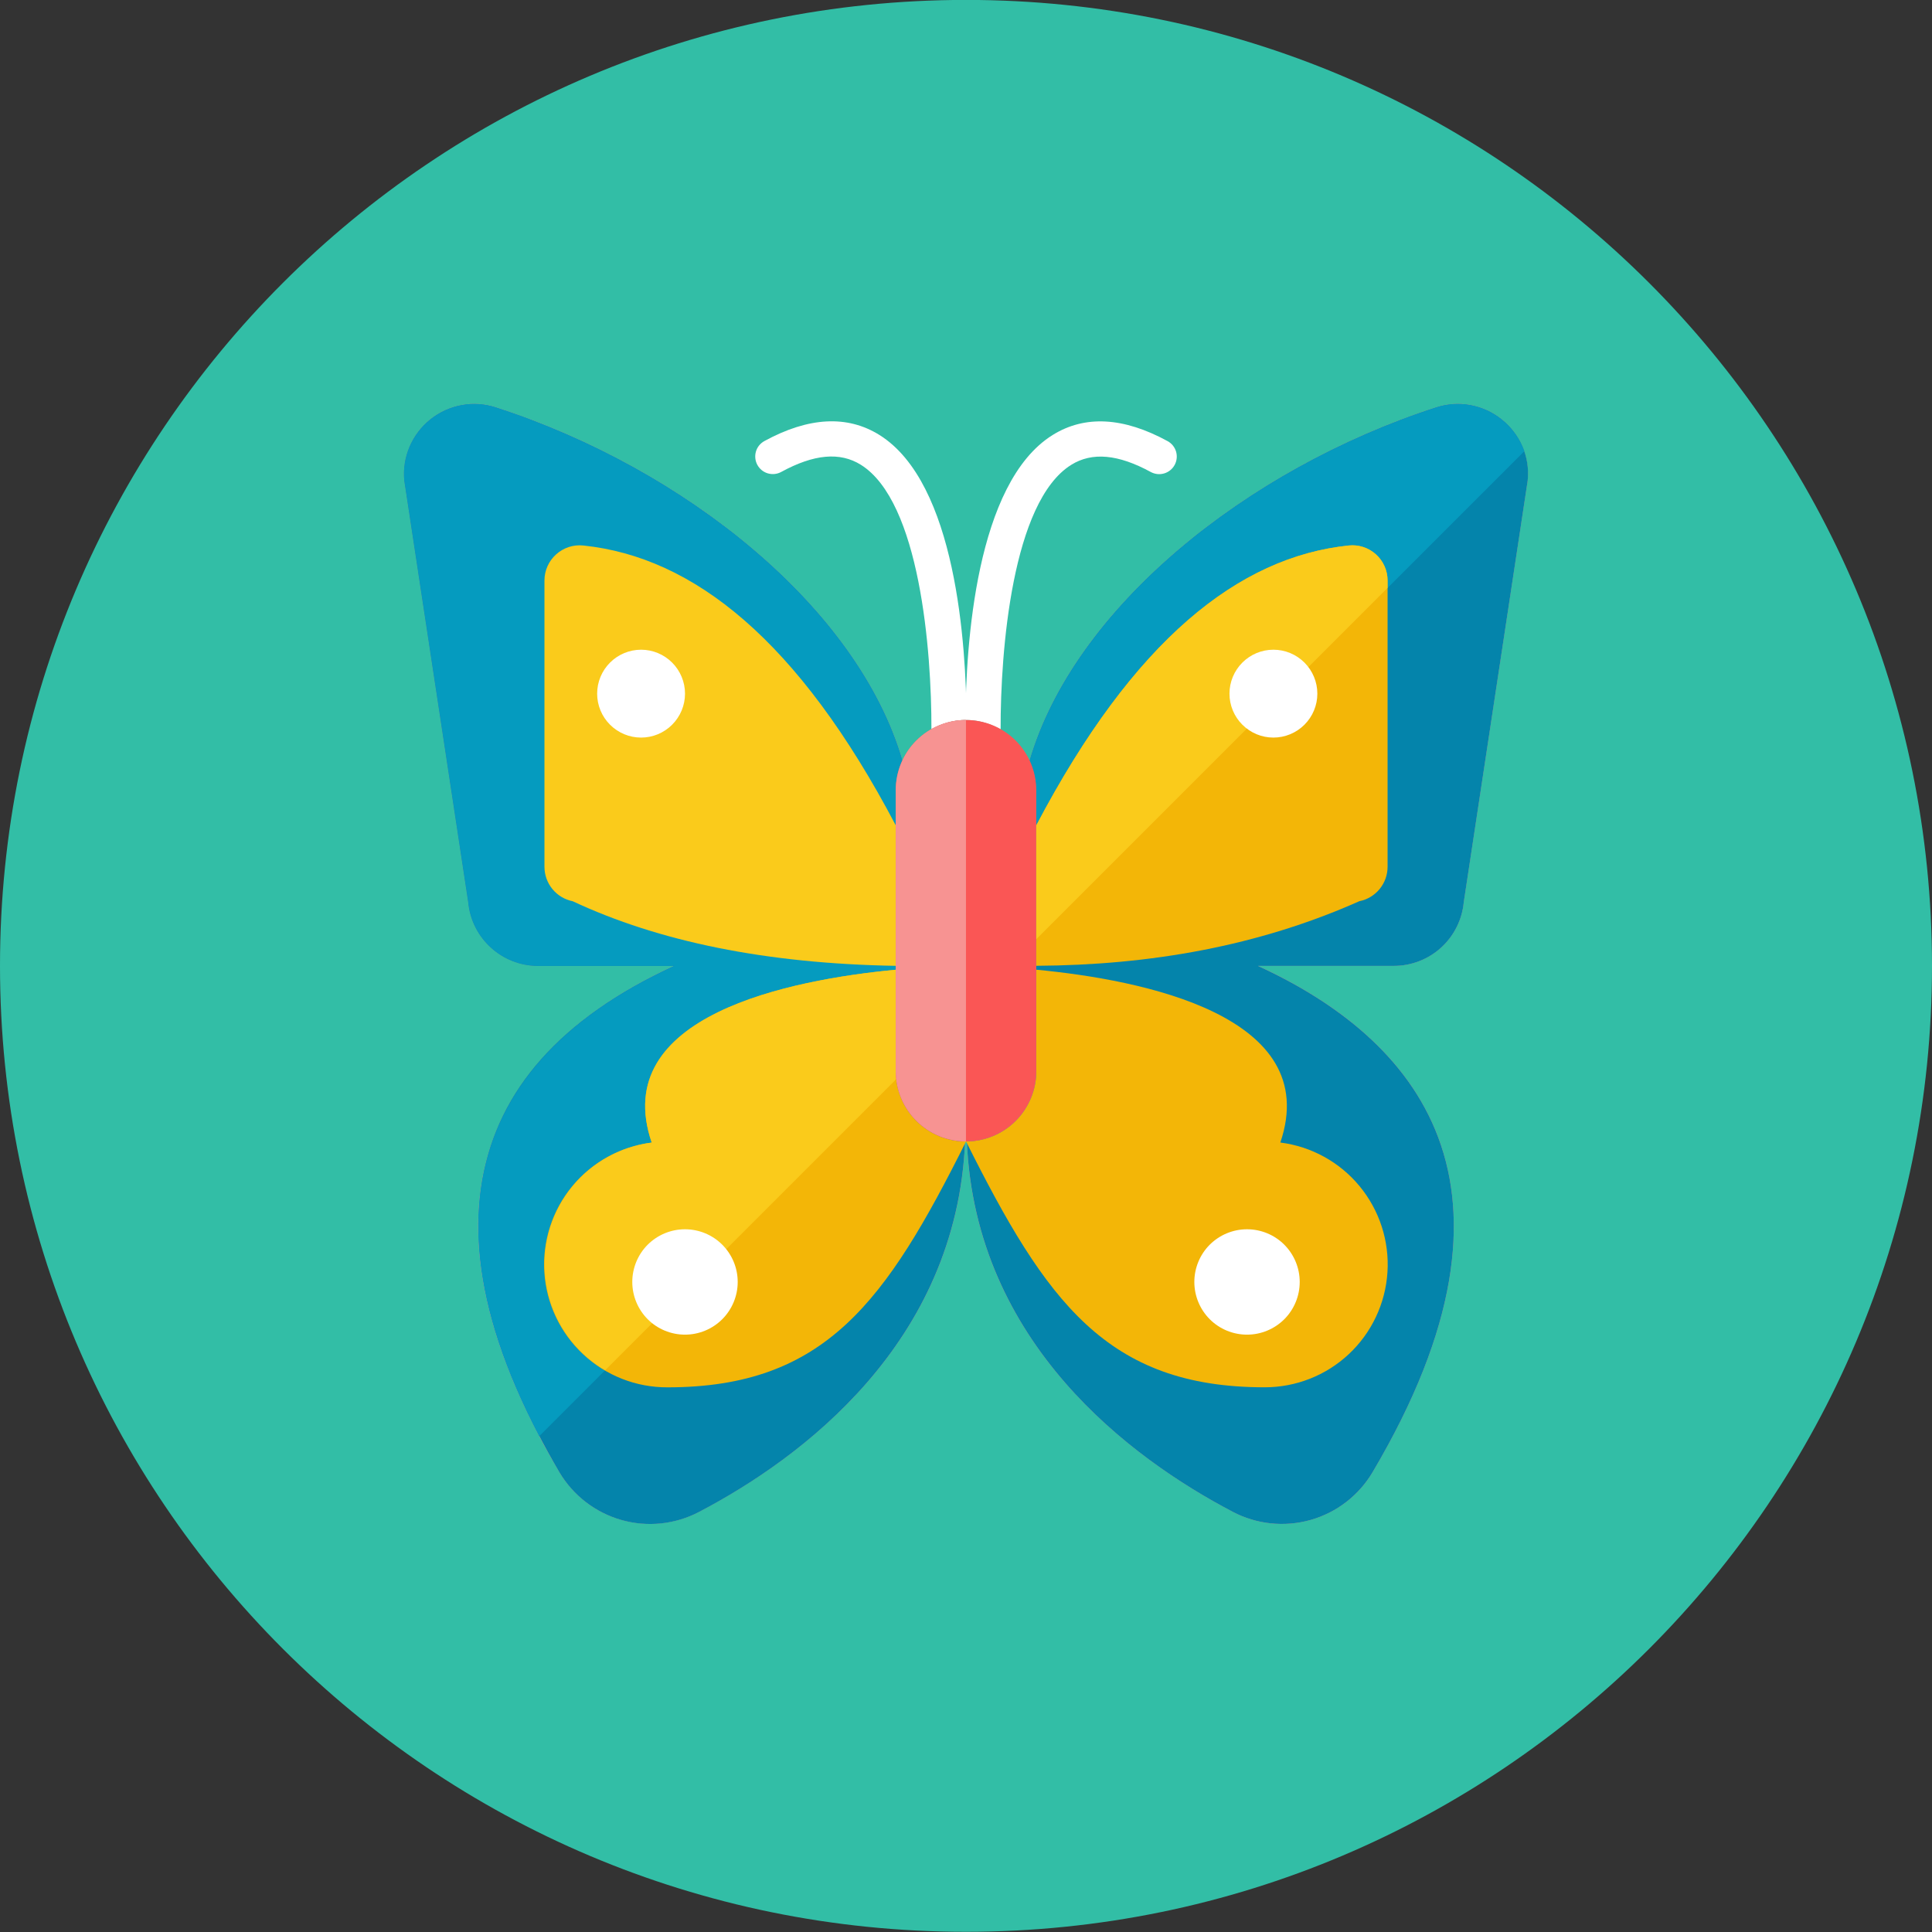
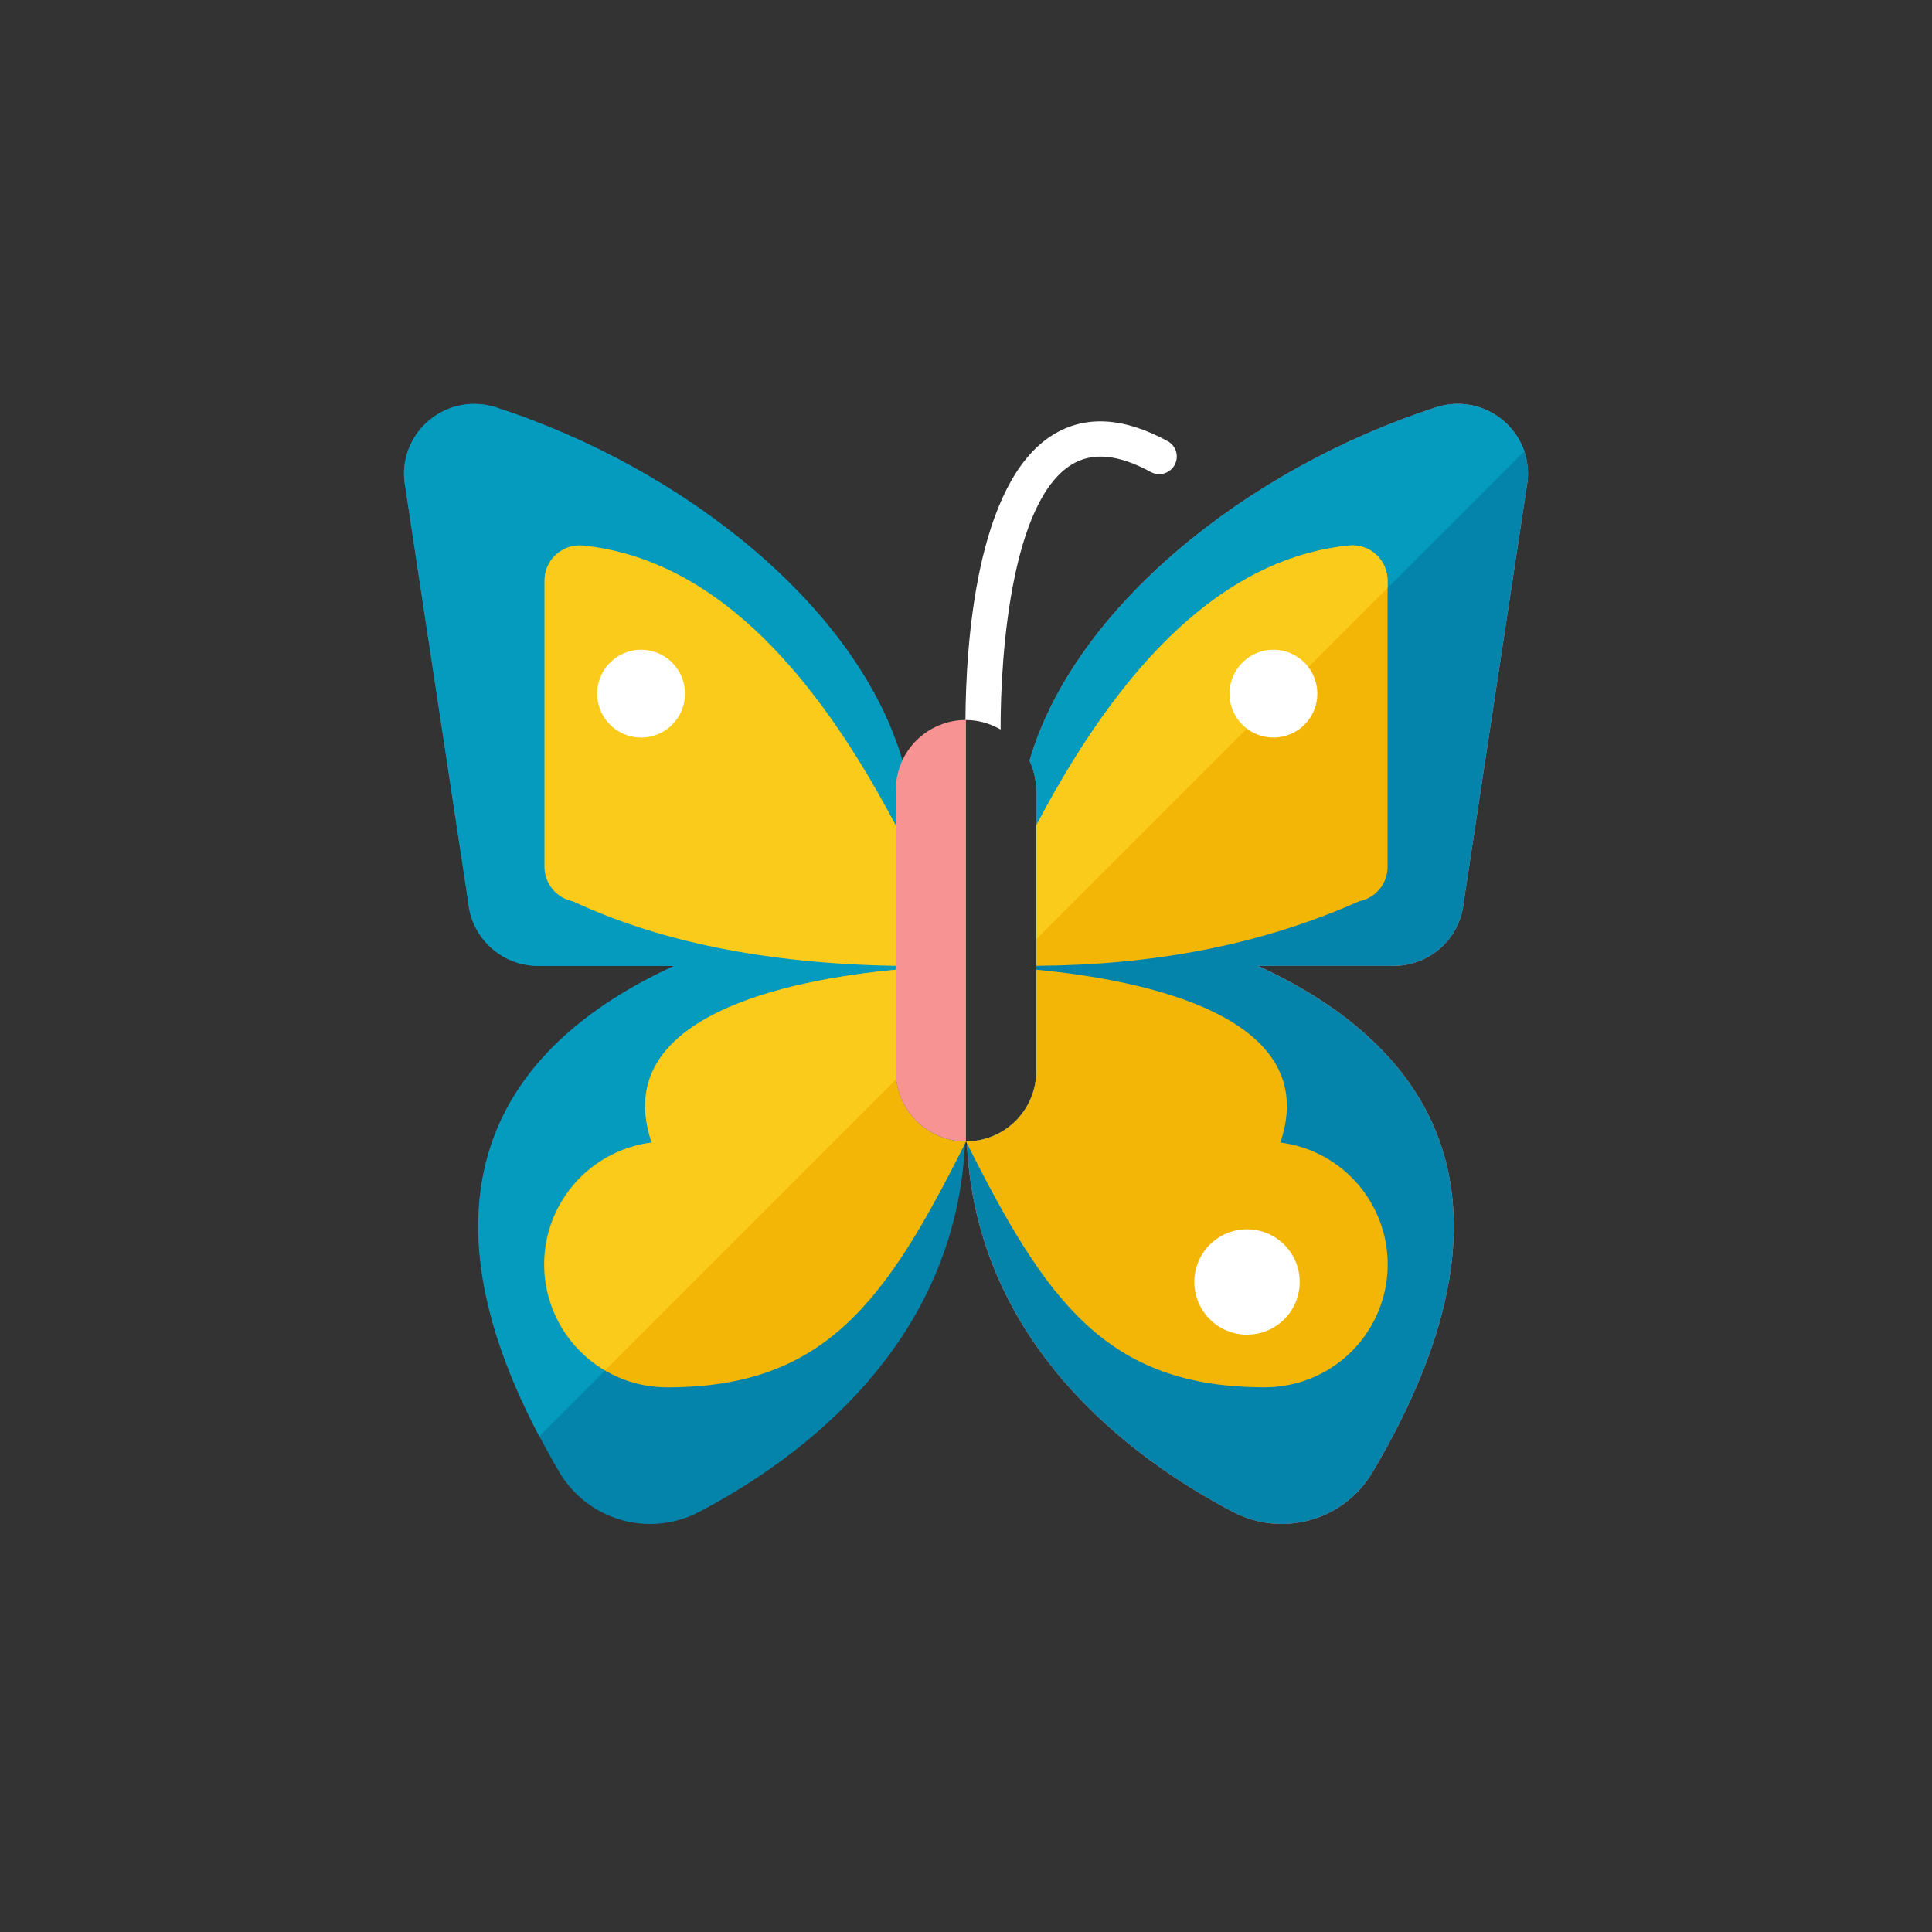
<svg xmlns="http://www.w3.org/2000/svg" fill="none" viewBox="0 0 48 48" id="Butterfly--Streamline-Kameleon">
  <rect x="0" y="0" width="48" height="48" fill="#333333" stroke="none" />
  <desc>
    Butterfly Streamline Icon: https://streamlinehq.com
  </desc>
-   <path fill="#32bea6" d="M24 47.995c13.255 0 24 -10.745 24 -23.999C48 10.742 37.255 -0.002 24 -0.002S0 10.742 0 23.997C0 37.251 10.745 47.995 24 47.995Z" stroke-width="1" />
-   <path fill="#f79392" d="M22.255 26.614V19.633c0 -0.231 0.054 -0.491 0.167 -0.734 -1.103 -3.792 -5.382 -7.247 -10.098 -8.779 -0.275 -0.09 -0.569 -0.11 -0.854 -0.058 -0.285 0.052 -0.552 0.174 -0.778 0.355 -0.226 0.18 -0.403 0.414 -0.516 0.68 -0.113 0.266 -0.157 0.556 -0.13 0.843l1.588 10.472c0.04 0.433 0.24 0.835 0.561 1.128 0.321 0.293 0.74 0.456 1.175 0.456h3.377c-3.897 1.789 -7.104 5.389 -2.849 12.58 0.342 0.577 0.892 1.002 1.538 1.185 0.645 0.183 1.337 0.112 1.931 -0.199 2.541 -1.332 6.397 -4.183 6.612 -9.205 -0.459 -0.005 -0.897 -0.191 -1.22 -0.517 -0.323 -0.326 -0.504 -0.767 -0.504 -1.226Z" stroke-width="1" />
  <path fill="#f79392" d="M37.309 10.417c-0.226 -0.181 -0.494 -0.303 -0.778 -0.355 -0.285 -0.052 -0.578 -0.032 -0.854 0.058 -4.716 1.531 -8.995 4.987 -10.098 8.779 0.107 0.229 0.164 0.479 0.166 0.732v6.983c-0 0.459 -0.181 0.9 -0.504 1.226 -0.323 0.326 -0.761 0.512 -1.221 0.517 0.215 5.022 4.072 7.873 6.612 9.205 1.235 0.646 2.758 0.214 3.469 -0.986 4.255 -7.191 1.047 -10.791 -2.849 -12.58h3.377c0.899 0 1.654 -0.685 1.737 -1.584l1.588 -10.472c0.028 -0.287 -0.017 -0.577 -0.13 -0.843 -0.113 -0.266 -0.29 -0.5 -0.516 -0.68Z" stroke-width="1" />
  <path fill="#0484ab" d="M23.978 28.357c-0.214 5.022 -4.071 7.876 -6.611 9.207 -0.595 0.311 -1.286 0.383 -1.931 0.199s-1.196 -0.608 -1.538 -1.185c-3.157 -5.388 -2.872 -9.95 2.849 -12.58h-3.377c-0.899 0 -1.654 -0.685 -1.737 -1.584l-1.588 -10.472c-0.057 -0.585 0.188 -1.156 0.646 -1.523 0.226 -0.181 0.494 -0.303 0.778 -0.355 0.285 -0.052 0.578 -0.032 0.854 0.058 4.717 1.532 8.998 4.987 10.098 8.779 -0.114 0.24 -0.166 0.502 -0.166 0.733v6.981c0 0.065 0.004 0.131 0.013 0.196 0.047 0.422 0.248 0.812 0.563 1.096 0.315 0.284 0.723 0.444 1.148 0.448Z" stroke-width="1" />
  <path fill="#0484ab" d="M34.63 23.997H31.252c3.897 1.789 7.104 5.389 2.849 12.58 -0.342 0.577 -0.892 1.002 -1.538 1.185 -0.645 0.183 -1.337 0.112 -1.931 -0.199 -2.54 -1.331 -6.397 -4.184 -6.611 -9.207 0.956 -0.009 1.724 -0.785 1.724 -1.741v-6.986c-0.002 -0.252 -0.059 -0.501 -0.166 -0.729 1.104 -3.792 5.38 -7.248 10.098 -8.779 0.275 -0.09 0.569 -0.11 0.854 -0.058 0.285 0.052 0.552 0.174 0.778 0.355 0.448 0.358 0.708 0.92 0.646 1.523l-1.588 10.472c-0.04 0.433 -0.24 0.835 -0.561 1.128 -0.321 0.293 -0.74 0.456 -1.175 0.456Z" stroke-width="1" />
  <path fill="#059bbf" d="M22.254 19.634v6.981c0 0.065 0.004 0.131 0.013 0.196l-8.871 8.871c-3.478 -6.598 -0.38 -9.97 3.351 -11.685h-3.377c-0.899 0 -1.654 -0.685 -1.737 -1.584l-1.588 -10.472c-0.057 -0.585 0.188 -1.156 0.646 -1.523 0.226 -0.181 0.494 -0.303 0.778 -0.355 0.285 -0.052 0.578 -0.032 0.854 0.058 4.717 1.532 8.998 4.987 10.098 8.779 -0.114 0.24 -0.166 0.502 -0.166 0.733Z" stroke-width="1" />
  <path fill="#f3b607" d="M22.254 26.614v-2.521c-2.616 0.248 -7.141 1.134 -6.063 4.294 -0.772 0.097 -1.478 0.484 -1.973 1.083 -0.496 0.599 -0.744 1.365 -0.694 2.141 0.05 0.776 0.394 1.504 0.963 2.035 0.568 0.531 1.318 0.825 2.096 0.822 3.927 0 5.436 -2.144 7.418 -6.109 -0.463 0 -0.907 -0.184 -1.234 -0.511 -0.327 -0.327 -0.511 -0.771 -0.511 -1.234Z" stroke-width="1" />
  <path fill="#facb1b" d="M22.255 26.614v-2.521c-2.616 0.248 -7.141 1.134 -6.063 4.294 -0.631 0.081 -1.222 0.357 -1.688 0.79 -0.467 0.433 -0.786 1.001 -0.913 1.624 -0.128 0.624 -0.057 1.271 0.202 1.853 0.259 0.581 0.693 1.067 1.242 1.389l7.24 -7.24c-0.007 -0.063 -0.019 -0.125 -0.019 -0.19Z" stroke-width="1" />
-   <path fill="#ffffff" d="M17.018 33.159c0.347 0 0.68 -0.138 0.926 -0.383 0.245 -0.245 0.384 -0.579 0.384 -0.926 0 -0.347 -0.138 -0.68 -0.384 -0.926 -0.245 -0.245 -0.578 -0.383 -0.926 -0.383 -0.347 0 -0.68 0.138 -0.926 0.383 -0.245 0.245 -0.383 0.579 -0.383 0.926 0 0.347 0.138 0.68 0.383 0.926 0.245 0.245 0.579 0.383 0.926 0.383Z" stroke-width="1" />
  <path fill="#facb1b" d="M22.255 20.506c-2.42 -4.603 -5.027 -6.668 -7.763 -6.953 -0.122 -0.013 -0.244 0 -0.361 0.038 -0.116 0.038 -0.223 0.1 -0.314 0.182 -0.091 0.082 -0.164 0.181 -0.214 0.293 -0.05 0.112 -0.076 0.232 -0.076 0.355v7.115c0 0.202 0.07 0.397 0.198 0.553 0.128 0.156 0.306 0.263 0.504 0.302 2.139 1.001 4.799 1.55 8.026 1.605v-3.491Z" stroke-width="1" />
  <path fill="#059bbf" d="M25.745 19.634v-0.004c-0.002 -0.252 -0.059 -0.501 -0.166 -0.729 1.104 -3.792 5.38 -7.248 10.098 -8.779 0.275 -0.09 0.569 -0.11 0.854 -0.058 0.285 0.052 0.552 0.174 0.778 0.355 0.262 0.209 0.454 0.484 0.563 0.79l-12.127 12.126V19.634Z" stroke-width="1" />
  <path fill="#f3b607" d="M31.809 28.387c1.078 -3.161 -3.446 -4.046 -6.063 -4.295v2.521c0 0.229 -0.045 0.456 -0.133 0.668 -0.088 0.212 -0.216 0.404 -0.378 0.566 -0.162 0.162 -0.354 0.291 -0.566 0.378 -0.212 0.088 -0.439 0.133 -0.668 0.133 1.982 3.965 3.491 6.109 7.418 6.109 0.777 0.001 1.525 -0.293 2.092 -0.824 0.567 -0.531 0.91 -1.258 0.96 -2.033 0.05 -0.775 -0.198 -1.54 -0.692 -2.139 -0.494 -0.599 -1.198 -0.987 -1.969 -1.085Z" stroke-width="1" />
  <path fill="#ffffff" d="M29.009 10.96c-1.097 -0.599 -2.059 -0.65 -2.857 -0.152 -1.909 1.19 -2.156 5.225 -2.166 7.082 0.005 0 0.009 -0.001 0.014 -0.001 0.315 0 0.605 0.09 0.86 0.236 -0.005 -1.957 0.288 -5.662 1.754 -6.576 0.518 -0.323 1.165 -0.265 1.977 0.178 0.102 0.055 0.221 0.068 0.332 0.035 0.111 -0.033 0.205 -0.108 0.26 -0.21 0.056 -0.102 0.068 -0.221 0.036 -0.332 -0.033 -0.111 -0.108 -0.204 -0.21 -0.26Z" stroke-width="1" />
-   <path fill="#ffffff" d="M23.14 18.123c0.261 -0.153 0.558 -0.234 0.86 -0.236 0.005 0 0.009 0.001 0.014 0.001 -0.01 -1.857 -0.257 -5.892 -2.166 -7.082 -0.799 -0.498 -1.76 -0.446 -2.857 0.152 -0.05 0.028 -0.095 0.065 -0.131 0.109 -0.036 0.045 -0.063 0.096 -0.079 0.151 -0.016 0.055 -0.021 0.113 -0.015 0.17 0.006 0.057 0.023 0.112 0.051 0.163 0.027 0.05 0.065 0.095 0.109 0.131 0.045 0.036 0.096 0.063 0.151 0.079 0.055 0.016 0.113 0.021 0.17 0.015 0.057 -0.006 0.112 -0.023 0.163 -0.051 0.812 -0.443 1.458 -0.501 1.977 -0.178 1.466 0.914 1.759 4.618 1.754 6.576Z" stroke-width="1" />
-   <path fill="#fa5655" d="M25.745 19.633c0 -0.463 -0.184 -0.907 -0.511 -1.234 -0.327 -0.327 -0.771 -0.511 -1.234 -0.511 -0.463 0 -0.907 0.184 -1.234 0.511 -0.327 0.327 -0.511 0.771 -0.511 1.234v6.981c0 0.463 0.184 0.907 0.511 1.234 0.327 0.327 0.771 0.511 1.234 0.511 0.463 0 0.907 -0.184 1.234 -0.511 0.327 -0.327 0.511 -0.771 0.511 -1.234v-6.981Z" stroke-width="1" />
  <path fill="#ffffff" d="M30.982 33.159c0.347 0 0.68 -0.138 0.926 -0.383 0.245 -0.245 0.383 -0.579 0.383 -0.926 0 -0.347 -0.138 -0.68 -0.383 -0.926 -0.245 -0.245 -0.579 -0.383 -0.926 -0.383 -0.347 0 -0.68 0.138 -0.926 0.383 -0.245 0.245 -0.383 0.579 -0.383 0.926 0 0.347 0.138 0.68 0.383 0.926 0.245 0.245 0.578 0.383 0.926 0.383Z" stroke-width="1" />
  <path fill="#f79392" d="M23.999 17.887c-0.463 0 -0.907 0.184 -1.234 0.511 -0.327 0.327 -0.511 0.771 -0.511 1.234v6.981c0 0.463 0.184 0.907 0.511 1.234 0.327 0.327 0.771 0.511 1.234 0.511V17.887Z" stroke-width="1" />
  <path fill="#ffffff" d="M15.928 18.325c0.289 0 0.567 -0.115 0.771 -0.32 0.205 -0.205 0.32 -0.482 0.32 -0.771 0 -0.289 -0.115 -0.567 -0.32 -0.772 -0.205 -0.205 -0.482 -0.32 -0.771 -0.32 -0.289 0 -0.567 0.115 -0.772 0.32 -0.205 0.205 -0.32 0.482 -0.32 0.772 0 0.289 0.115 0.567 0.32 0.771 0.205 0.205 0.482 0.32 0.772 0.32Z" stroke-width="1" />
  <path fill="#f3b607" d="M25.746 20.506c2.42 -4.603 5.027 -6.668 7.763 -6.953 0.122 -0.013 0.244 0 0.361 0.038 0.116 0.038 0.223 0.1 0.314 0.182 0.184 0.165 0.29 0.401 0.29 0.647v7.115c0 0.202 -0.07 0.397 -0.198 0.553 -0.128 0.156 -0.306 0.263 -0.504 0.302 -2.51 1.118 -5.204 1.589 -8.026 1.605v-3.491Z" stroke-width="1" />
  <path fill="#facb1b" d="M34.473 14.606v-0.186c-0 -0.122 -0.026 -0.243 -0.076 -0.355 -0.05 -0.112 -0.123 -0.212 -0.213 -0.293 -0.091 -0.082 -0.198 -0.144 -0.314 -0.181 -0.116 -0.038 -0.239 -0.051 -0.361 -0.038 -2.736 0.285 -5.342 2.35 -7.763 6.954v2.827l8.727 -8.727Z" stroke-width="1" />
  <path fill="#ffffff" d="M31.637 18.325c0.289 0 0.567 -0.115 0.772 -0.32 0.205 -0.205 0.32 -0.482 0.32 -0.771 0 -0.289 -0.115 -0.567 -0.32 -0.772 -0.205 -0.205 -0.482 -0.32 -0.772 -0.32 -0.289 0 -0.567 0.115 -0.771 0.32 -0.205 0.205 -0.32 0.482 -0.32 0.772 0 0.289 0.115 0.567 0.32 0.771 0.205 0.205 0.482 0.32 0.771 0.32Z" stroke-width="1" />
</svg>